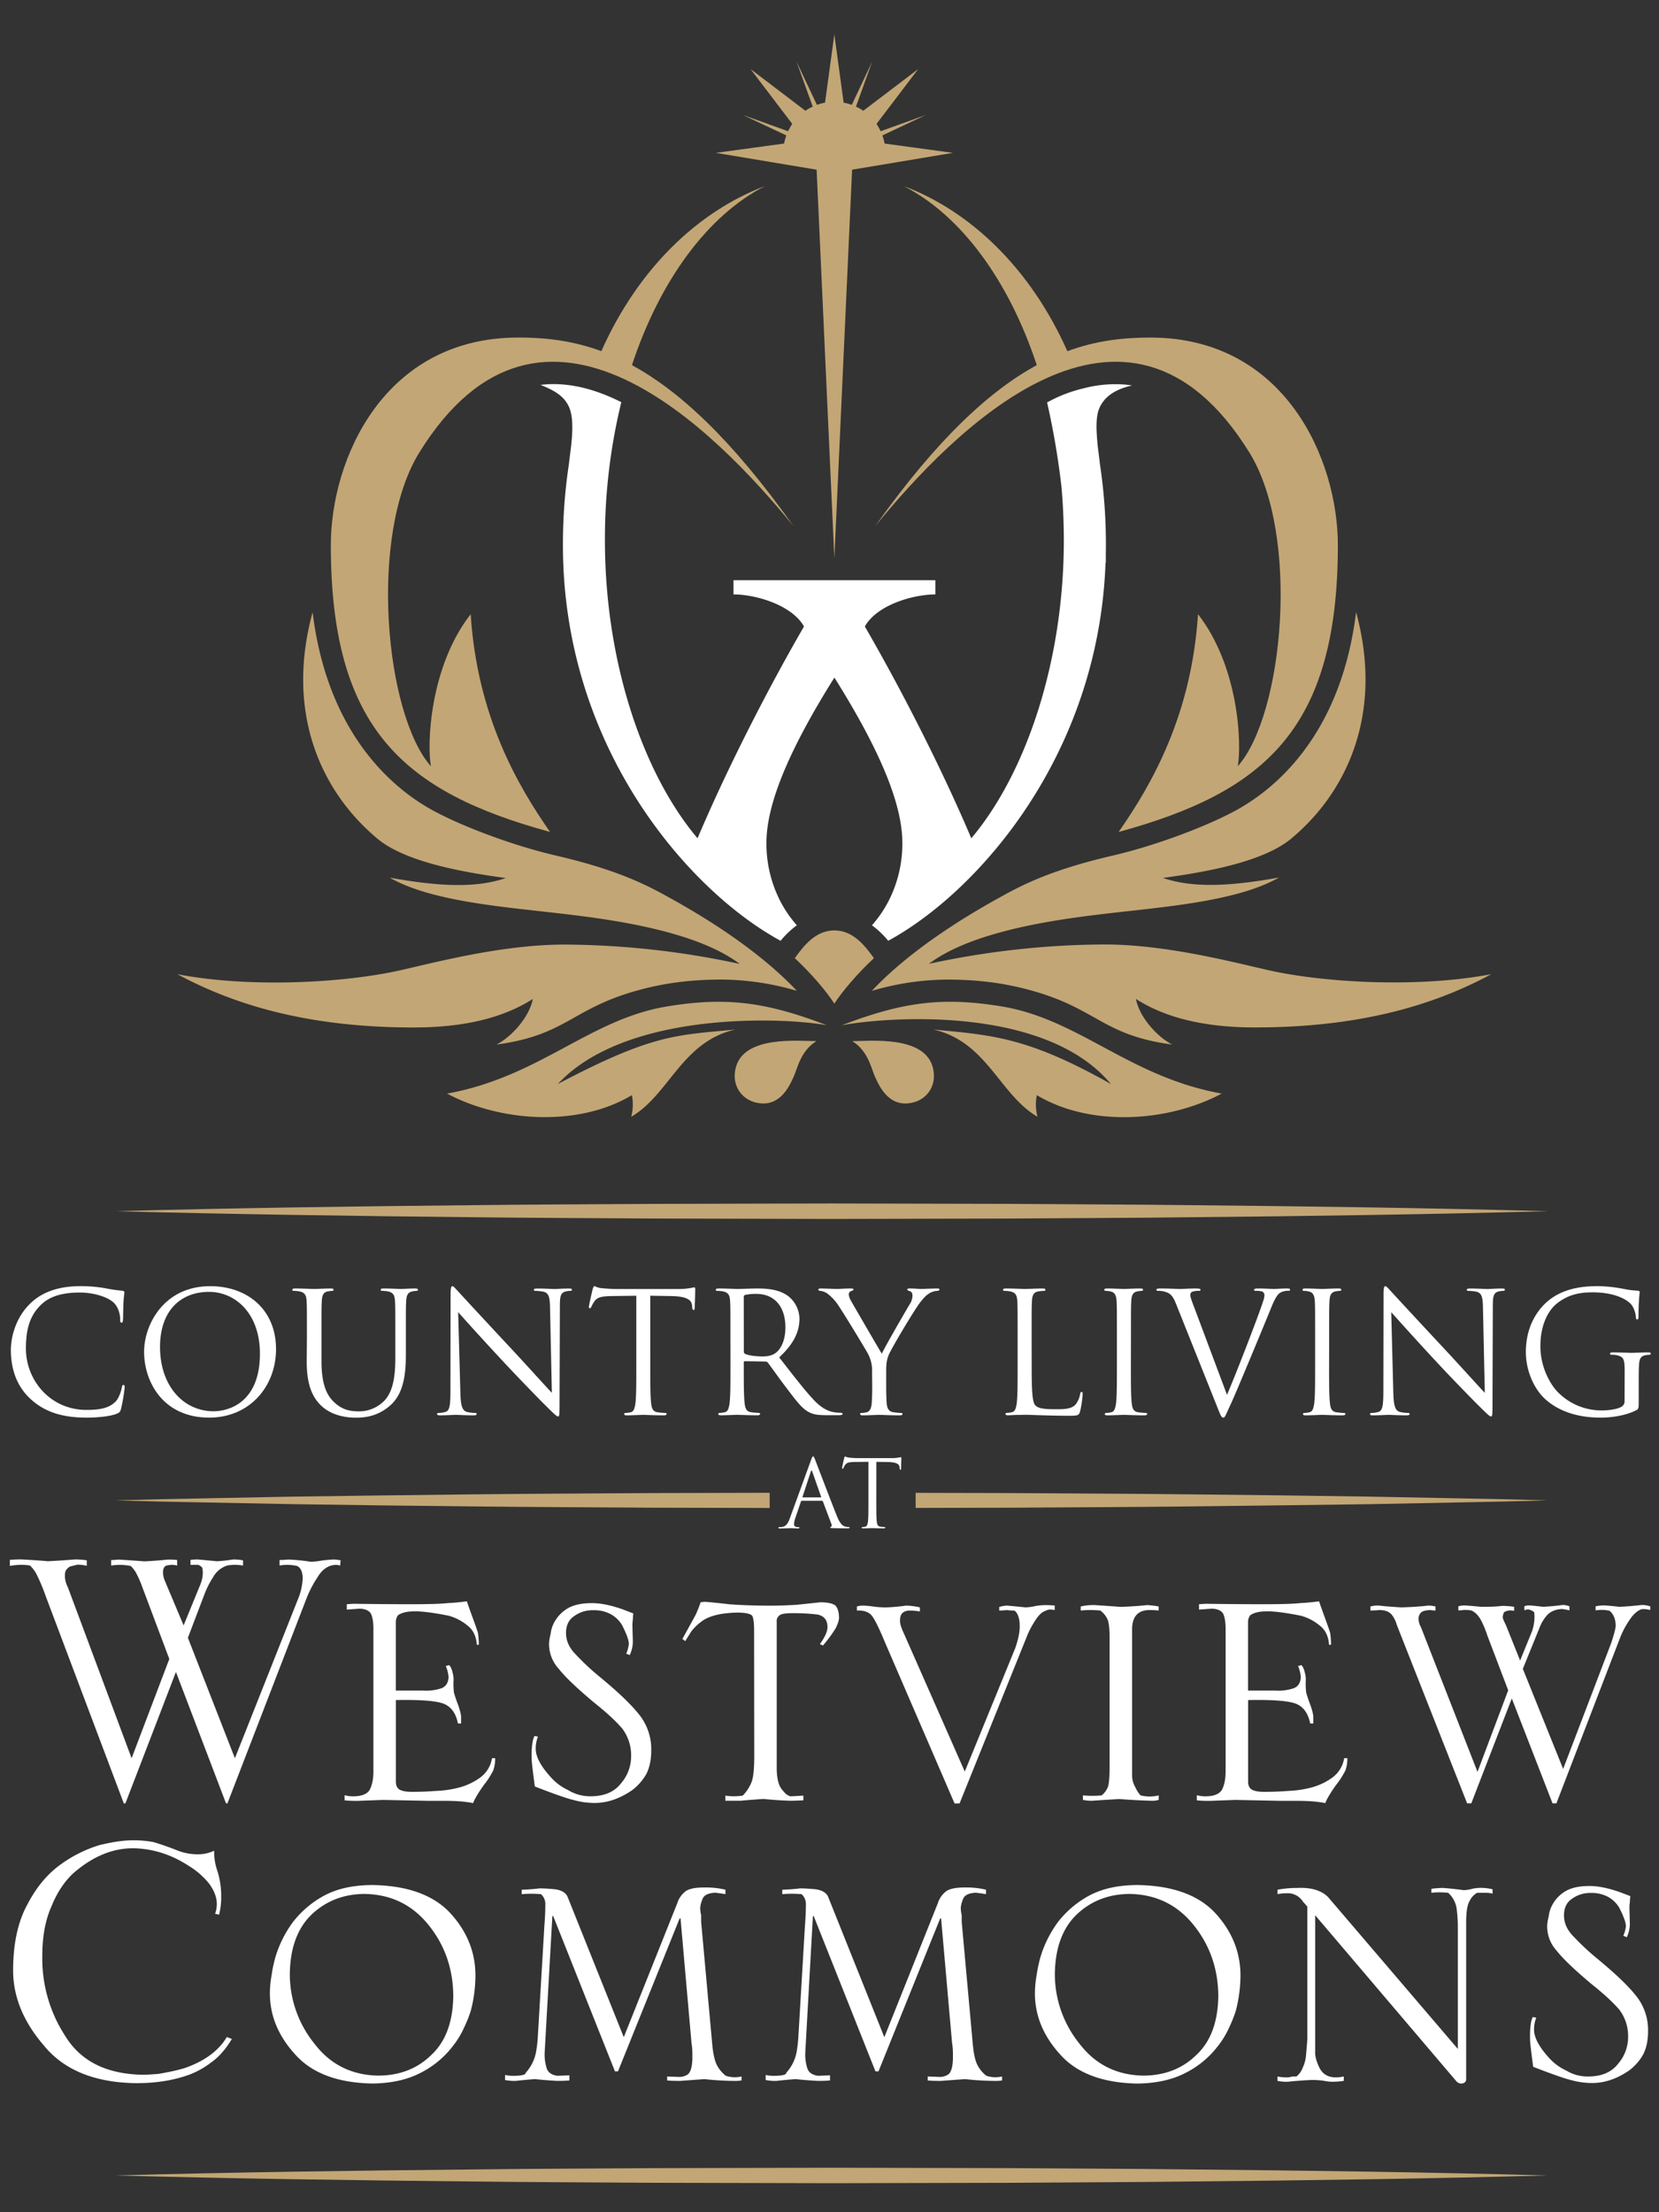
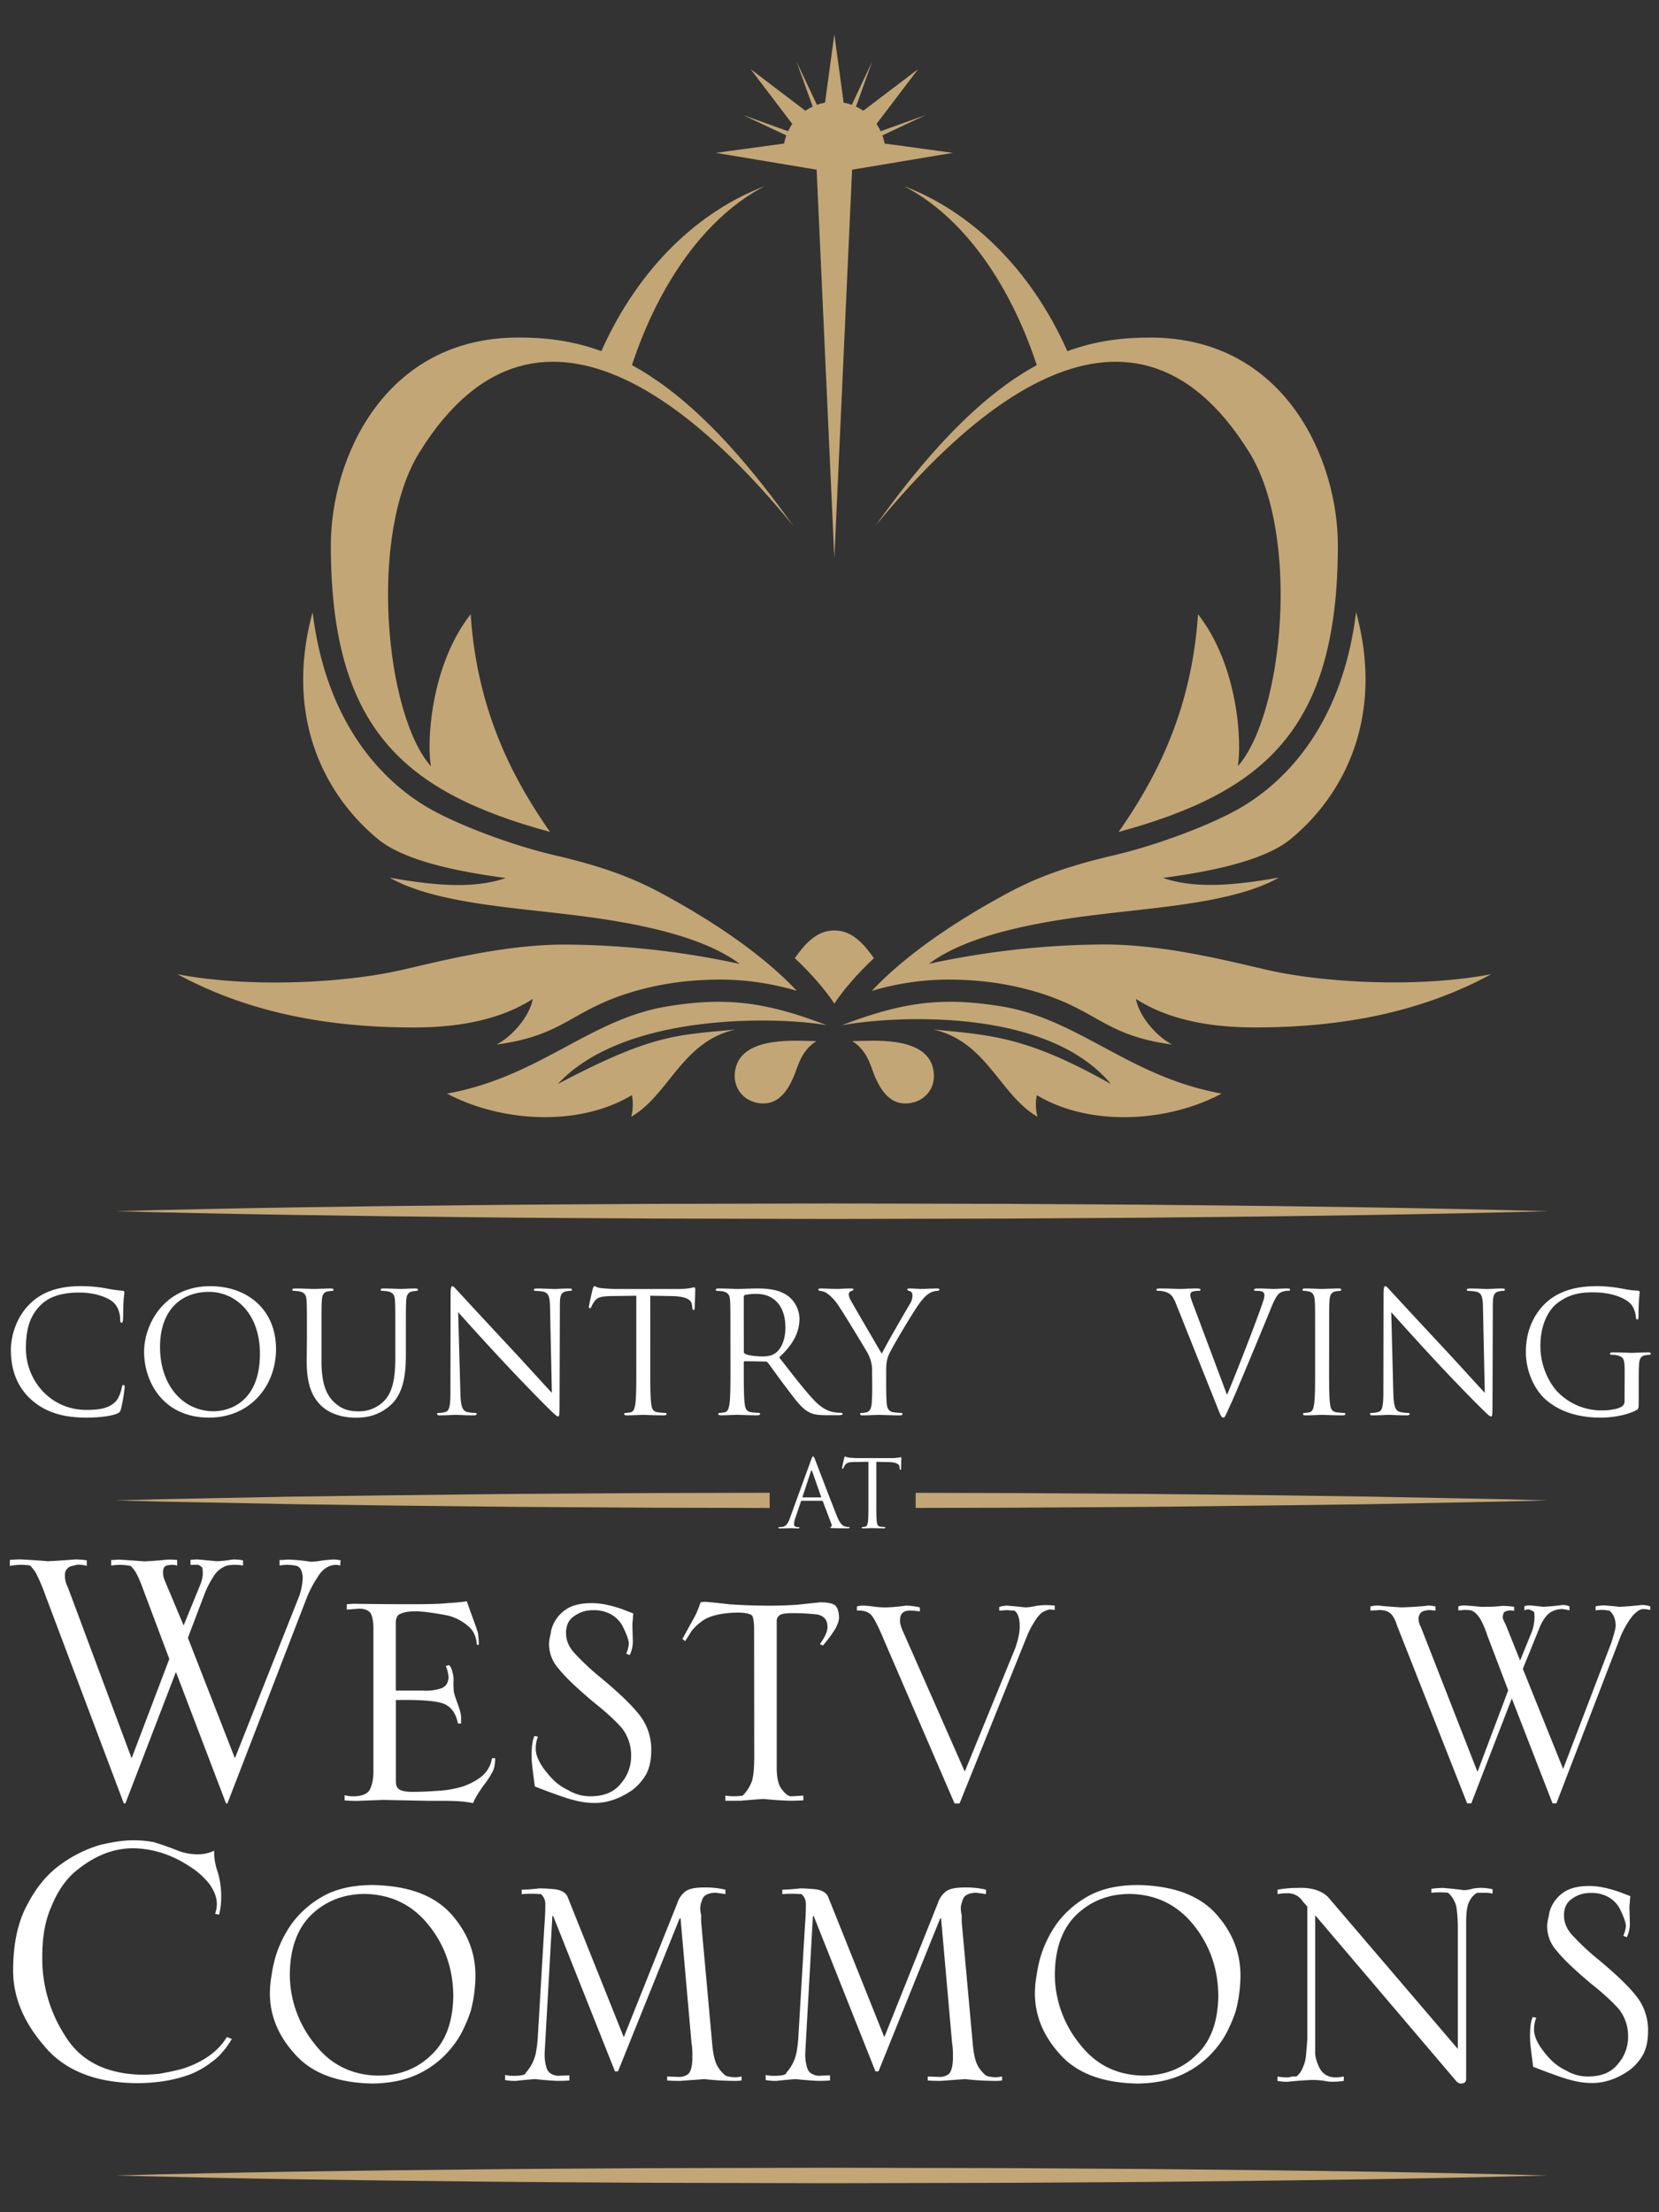
<svg xmlns="http://www.w3.org/2000/svg" id="Layer_1" data-name="Layer 1" viewBox="0 0 1200 1600">
  <rect x="0" y="0" width="1200" height="1600" fill="#333333" stroke="none" />
  <defs>
    <style>
      .cls-1 {
        fill: #fff;
      }

      .cls-2 {
        fill: #c3a675;
      }
    </style>
  </defs>
  <title>Artboard 1</title>
  <path class="cls-1" d="M33,1154.25a137.36,137.36,0,0,0-6.23-15,24,24,0,0,0-5.11-7,39.35,39.35,0,0,0-6.23-.49,44.47,44.47,0,0,0-8.3.81v-4.38q4.25-.37,8.51-.33,11.82.65,18.91,1.3,7.88-.32,19.7-1.3a60.61,60.61,0,0,1,8.51.65v4a23.3,23.3,0,0,0-7-.81L51,1132.89a5.9,5.9,0,0,0-2.6,2c-1,.87-1.45,2.44-1.46,4.72a17.79,17.79,0,0,0,2.11,8.3l46.14,123.76,27.28-71.81-19.4-51.62a80.46,80.46,0,0,0-3.94-9.28,21.43,21.43,0,0,0-4.57-6.35,38.37,38.37,0,0,0-8-.81,42.26,42.26,0,0,0-6.15.49v-4a41,41,0,0,0,5.2-.33q10.41.64,18.77,1.3,7.73-.32,17-1.3a56.89,56.89,0,0,1,6.78.32v4a14,14,0,0,0-3.47-.49,18.56,18.56,0,0,0-4.26.49c-1.68.67-2.52,2.29-2.52,4.88a16.42,16.42,0,0,0,1,5.37l13.9,33.06,11.87-29a23.59,23.59,0,0,0,2-8.47,20.66,20.66,0,0,0-.35-4.23,6.67,6.67,0,0,0-3-2.12H137.8v-3.57a43.08,43.08,0,0,1,5.2-.32l14,1.3a112.41,112.41,0,0,0,11.71-1.3,39.18,39.18,0,0,1,7.08.65v3.73a38.32,38.32,0,0,0-6.33-.49,28.91,28.91,0,0,0-5,.49,17.59,17.59,0,0,0-10.22,8.31,65.68,65.68,0,0,0-6,11.56l-12.33,32.41,34,87.12,46.43-117.08a45.4,45.4,0,0,0,2.63-13.35q-.32-7-4.11-8.63a31.48,31.48,0,0,0-12.64-.33v-4a57.64,57.64,0,0,0,6.16-.33,137.22,137.22,0,0,1,16.43,1.62,59,59,0,0,0,8.69-1q6.17-.64,8.22-.65a26.23,26.23,0,0,1,4.75.65,13.76,13.76,0,0,0-.33,3.73,12.29,12.29,0,0,0-3.56-.49q-7.94.5-13,9.11a80.93,80.93,0,0,0-7.93,15.29L164.5,1304.33h-1l-36.24-95.07L90.7,1304.33H89.56Z" />
  <path class="cls-1" d="M344.91,1189.6q-.65-9.13-6.51-13.71a36.11,36.11,0,0,0-14-7.34q-17.29-3.42-25.08-3.1-7.45,0-11.43,2.78a8.4,8.4,0,0,0-1.59,4.89v49.61H306a35.22,35.22,0,0,0,12.62-1.47q5.52-1.63,5.84-8.32a25.78,25.78,0,0,0-2-8,21.88,21.88,0,0,0,2.37-.65c1.05.87,1.89,2.65,2.52,5.36a18.2,18.2,0,0,1,.63,7q0,3.9.32,7.31a92.67,92.67,0,0,0,3,8.93q2.21,6.33,2.21,8.93v4.71h-2.25q-2.35-11.74-11.35-14.68-9-2.77-33.57-2.28v59q0,5.06,4,6.36c2.33.87,5.79,1.2,10.36,1q6.21,0,15-.65a76.3,76.3,0,0,0,17.05-2.61,46,46,0,0,0,15-7.34,21.68,21.68,0,0,0,8.13-13.7h2.28a25,25,0,0,1-1.42,8.92,63.18,63.18,0,0,1-6.8,10.54q-6,8.43-7.75,13a86.28,86.28,0,0,0-10-1.3q-5.22-.33-11.39-.33H309.38l-32.27-.65-17.56.65a88.21,88.21,0,0,1-10.28-.33v-3.73a23.9,23.9,0,0,0,5.95.81q10,0,12.53-5.37,2.36-5,2.35-13v-102.7q0-7-1.72-10.9-2.2-3.73-8.61-3.74l-8.92.65v-3.89l4.71-.33q21.68.33,41.92.33,19.63,0,26.38-.81,6.75-.32,13.82-1.3,1.24,3.75,4.4,12.38,3.29,9,3.61,10.43a54.39,54.39,0,0,1,.63,8.65Z" />
  <path class="cls-1" d="M389.11,1256a23.62,23.62,0,0,0-1.61,8.8q0,8.63,11,20.68a38.74,38.74,0,0,0,12.57,9.29,30.5,30.5,0,0,0,16.11,4.4q14.82,0,22.07-9.43a29.74,29.74,0,0,0,7.25-19.68,31.79,31.79,0,0,0-6.52-20q-6.84-8-20.52-18.87-18.61-15.62-25.45-24.4a26.31,26.31,0,0,1-6.84-18.54,31.64,31.64,0,0,1,1.1-6.34,22.73,22.73,0,0,1,3.15-9.43,25.88,25.88,0,0,1,9.29-9.27q6.46-3.74,17.48-3.74,9.29,0,21.89,4.38l8,3.08c-.22,2.16-.33,3.67-.33,4.54a26.4,26.4,0,0,0-.31,4.7l.31,10.86a23.06,23.06,0,0,1-2.25,10l-2.54-1a24.23,24.23,0,0,0,1.9-7q0-4.07-4.91-13.68a22.26,22.26,0,0,0-7.75-7.65,25.1,25.1,0,0,0-13-3.1,22.34,22.34,0,0,0-13.61,4.07q-6.16,3.91-6.17,12.38,0,8,6.21,14.66a181.26,181.26,0,0,0,18,16.94q21.18,17.43,29.63,28.66a40,40,0,0,1,7.8,24.75q0,9.93-3.52,16.94a38.41,38.41,0,0,1-10.25,11.72Q443.86,1304,430.1,1304a56,56,0,0,1-14.74-2q-7.22-1.62-28.51-9.93-2.28-17.08-2.28-19.7-.33-12,2-16.77Z" />
  <path class="cls-1" d="M545.46,1179q0-7.32-1.26-10.25-1.89-2.45-11.33-2.44-18.42.5-26.13,7A33.64,33.64,0,0,0,500,1180c-1.68,2.71-3.15,5-4.41,7a20.81,20.81,0,0,0-2-1.62l9.43-17.15a85.56,85.56,0,0,0,3.77-9.39,23,23,0,0,1,3.61-.32q7.38.64,17.28,1.79,13.83,1,30,1,8,0,18.69-.65l17-1.79q8,0,11,2.43c1.67,1.94,2.5,4.91,2.51,8.9,0,1.73-.84,4.26-2.51,7.61a99.69,99.69,0,0,1-9.12,12.31l-2.2-1q5.51-7.65,5.5-12.38,0-7.34-7.07-9a144.75,144.75,0,0,0-18.38-1q-7.7,0-9.27,1.63a4.9,4.9,0,0,0-2,4.56v105.55q0,11.89,4.23,16.29c2.4,3.15,4.64,4.61,6.73,4.4l8.3-.49v3.4q-5.8.33-9.55.32-10-.32-19.27-1.3-9.56.64-16.6,1.3h-11v-3.72a40.64,40.64,0,0,0,6.13.49,47.76,47.76,0,0,0,6.44-.49,29.32,29.32,0,0,0,6.44-9.94q1.88-5,1.89-18.41Z" />
  <path class="cls-1" d="M640.16,1187.92q-6.78-16.45-10.09-20-3.47-3.42-10.24-3.1v-2.91a14.63,14.63,0,0,1,4.1-.65,62,62,0,0,1,7.57.65,64.32,64.32,0,0,0,9.3.65,123.57,123.57,0,0,0,14.5-1.3,47.68,47.68,0,0,1,10.09,1.3v2.92a51.79,51.79,0,0,0-7.57-.65q-7.1.33-6.78,7.33-.31,2.77,3,9.77l43.81,99.36,36.57-89.42q3.47-10.26,3.14-16.29a18.54,18.54,0,0,0-1.26-7.33q-1.57-3.42-3.15-3.42t-5.19-.33a50.23,50.23,0,0,1-5.2.33v-2.59a24.46,24.46,0,0,1,5.49-1q7.07.65,13.49,1.3a36.71,36.71,0,0,0,7.37-1,47.64,47.64,0,0,1,7.06-.65c1.87,0,4.12.11,6.73.33v3.24a18.49,18.49,0,0,0-3.14-.33c-.94-.21-2.88.45-5.81,2a21.07,21.07,0,0,0-4.56,5,72.6,72.6,0,0,0-5.81,10.41l-49.5,122.81h-3.62Z" />
-   <path class="cls-1" d="M783.29,1298.52c2.42.21,4.78.32,7.09.31s4.46-.11,6.46-.31a14.36,14.36,0,0,0,4.83-7q.93-3.91.94-14.33V1184.5q0-8.62-1.26-12.7a16.37,16.37,0,0,0-5.5-7q-3.61-.32-7.38-.33-3.3,0-6.76.33v-2.92a42.49,42.49,0,0,1,10.18-1q9.71.64,18.64,1.3,10.34-.32,19.26-1.3a77.34,77.34,0,0,1,8.3,1v2.92a63,63,0,0,0-7-.33q-12.21.33-12.21,14v105.06a16.9,16.9,0,0,0,2.35,9.12,22.45,22.45,0,0,0,3.76,5.86,26.85,26.85,0,0,0,13.15,0v3.27a16.63,16.63,0,0,1-5.48.62q-11.73-.32-23-1.24-10.33.61-20.18,1.27a31.71,31.71,0,0,1-6.15-.65Z" />
-   <path class="cls-1" d="M961.34,1189.6q-.65-9.13-6.51-13.71a36.11,36.11,0,0,0-14-7.34q-17.3-3.42-25.08-3.1-7.46,0-11.43,2.78a8.4,8.4,0,0,0-1.59,4.89v49.61h19.72a35.22,35.22,0,0,0,12.62-1.47q5.52-1.63,5.84-8.32a25.7,25.7,0,0,0-2-8,21.88,21.88,0,0,0,2.37-.65c1,.87,1.89,2.65,2.52,5.36a18.2,18.2,0,0,1,.63,7q0,3.9.32,7.31a92.67,92.67,0,0,0,3,8.93c1.47,4.22,2.2,7.2,2.21,8.93v4.71h-2.25q-2.36-11.74-11.35-14.68-9-2.77-33.57-2.28v59q0,5.06,4,6.36c2.33.87,5.79,1.2,10.36,1q6.21,0,15-.65a76.35,76.35,0,0,0,17-2.61,46,46,0,0,0,15-7.34,21.68,21.68,0,0,0,8.13-13.7h2.28a25,25,0,0,1-1.42,8.92,63.18,63.18,0,0,1-6.8,10.54q-6,8.43-7.75,13a86.28,86.28,0,0,0-10-1.3q-5.22-.33-11.39-.33H925.81l-32.27-.65-17.56.65a88.21,88.21,0,0,1-10.28-.33v-3.73a23.9,23.9,0,0,0,5.95.81q10,0,12.53-5.37,2.36-5,2.35-13v-102.7q0-7-1.72-10.9-2.2-3.73-8.61-3.74l-8.92.65v-3.89l4.71-.33q21.68.33,41.92.33,19.64,0,26.38-.81,6.75-.32,13.82-1.3,1.25,3.75,4.4,12.38,3.29,9,3.61,10.43a54.39,54.39,0,0,1,.63,8.65Z" />
  <path class="cls-1" d="M1010.34,1175.22a20.37,20.37,0,0,0-3.62-7.33q-2.84-3.42-9-3.42a63.37,63.37,0,0,1-6.46.33v-2.91a20.81,20.81,0,0,1,6.14-.65q5.19.65,16.06,1.3,11.65-.32,19.68-1.3a23.36,23.36,0,0,1,5.2.65v2.91a21.77,21.77,0,0,1-3.78-.33,21.43,21.43,0,0,0-4.57.65c-2.21.67-3.52,2.33-3.94,5a12.94,12.94,0,0,0,1.73,6.68l40.94,104.73,22.2-59-15.12-39.74a73.06,73.06,0,0,0-3.94-9.77q-2.83-5.87-7.08-8c-.84-.43-2.78-.64-5.83-.65a23.35,23.35,0,0,1-4.09.33v-2.91a15.34,15.34,0,0,1,4.41-.65q5.2.31,12,1,11,0,14.8-.65a56.9,56.9,0,0,1,9.13.65v2.92a13.72,13.72,0,0,0-3-.33,9,9,0,0,0-4.25,1.3,9.38,9.38,0,0,0-1,3.74c0,.67.79,2.56,2.36,5.69l10.23,25.54,8.66-21.31a32.2,32.2,0,0,0,1.73-10.25,26.08,26.08,0,0,0-.23-3.42,9.08,9.08,0,0,0-4.26-2,7.55,7.55,0,0,0-2.84.65v-2.91a9.89,9.89,0,0,1,3.77-.65c2.61.21,5.86.55,9.73,1q7.07-.31,14.13-1.3a12.27,12.27,0,0,1,5,1v2.91a40.49,40.49,0,0,0-5.34-1q-7.38.33-11.31,5a30.5,30.5,0,0,0-5.18,9L1101.51,1207l29.16,72.38,34.84-91.27q3.48-10.75,3.15-13-.32-6.67-4.42-10.1a26.26,26.26,0,0,0-5.52-.65,34.87,34.87,0,0,0-4.57.33v-2.91a30.33,30.33,0,0,1,6.44-.65c3.24.21,6.8.55,10.67,1q7.7-.32,16-1.3a17.93,17.93,0,0,1,6.41,1v2.59a23.27,23.27,0,0,0-5.19-.65q-3.13,0-7.7,5a65.86,65.86,0,0,0-8.64,15l-46.36,120.53H1123l-29.47-75.88-29.31,75.88h-3Z" />
  <path class="cls-1" d="M167.71,1474.7q-6.68,11.08-14.61,16.7a62.8,62.8,0,0,1-15.39,8.83q-18,6.72-40.72,6.4-44.14-1-65.59-27.59-21.91-25.66-21.91-53.89,0-28.87,10.26-47.64,9.48-18.29,23.47-28.55a94.85,94.85,0,0,1,28.59-14.44Q86.24,1331,96,1331a79.41,79.41,0,0,1,14.92,1.28q6.67,1.93,16.32,5.62a39.21,39.21,0,0,0,16.16,3.21,26.57,26.57,0,0,0,11.5-2.57,42.39,42.39,0,0,0,2.49,15.09A60.47,60.47,0,0,1,160,1371a52.14,52.14,0,0,1-1.53,13.8c-.91-.21-1.88-.43-2.9-.64a19.8,19.8,0,0,0,1.25-7.23q0-6.9-5.45-14.45a56.21,56.21,0,0,0-14.64-12.85q-18.84-12.37-39.86-12.85-22.58-.32-43.59,17.82-10,9.17-16,24.09-6.7,14.77-6.69,36.13a102.62,102.62,0,0,0,16.65,57.81q16.8,27.3,56,27.94,3.89,0,11.51-.64c2.59-.43,5.45-1,8.56-1.61s6.64-1.52,10.27-2.57q21.63-7.55,30.5-22.48Z" />
  <path class="cls-1" d="M195.22,1441.69a74.52,74.52,0,0,1,1.24-13.16,98.37,98.37,0,0,1,2.79-13.16A82.82,82.82,0,0,1,212,1390a71.86,71.86,0,0,1,23.28-19.41q14-7.21,34.3-7.22,38.18.64,56.48,20.69,17.83,19.73,17.84,44.75a102,102,0,0,1-3.41,25.66,97.85,97.85,0,0,1-5.12,12.67,61.81,61.81,0,0,1-7.91,12.83,67.71,67.71,0,0,1-23,19.09q-14.28,7.55-34.91,7.86-37.86-.64-56-21Q195.22,1465.9,195.22,1441.69Zm14.41-13.83a80,80,0,0,0,17.89,50.34q17.11,22.35,45.74,23,23.65,0,38.9-15.12,15.4-14.47,15.71-42.78-.31-29-17.58-50.66-17.58-22.19-46.21-22.84-22.87,0-38.59,14.8Q209.94,1399.55,209.63,1427.86Z" />
  <path class="cls-1" d="M365.37,1500.72a25.34,25.34,0,0,0,5.75.64q9.17,0,9.17-2.24a30.67,30.67,0,0,0,7.4-14.76,100.57,100.57,0,0,0,1.26-10.1l4.86-82.14q.62-7.38.63-14.6a9.52,9.52,0,0,0-3.1-7.54q-3.57-.32-7.29-.32c-2.17,0-4.4.11-6.67.32v-3.2q7.62-.32,12.9-1,4.5,0,11.19.64,7,1,9,5.29l40.72,101.7,38.7-96.89a17.43,17.43,0,0,1,5.44-8.18q3.57-3.21,14-3.21a61.75,61.75,0,0,1,15.39,1.6v3.2c-2.8-.43-5.24-.77-7.31-1q-7.77.33-9.32,4.65-1.86,4.65-1.55,7.54a20.06,20.06,0,0,0,.62,4V1390l7.92,87.44q.93,10.9,3.27,15.72a23.24,23.24,0,0,0,6.68,8.18,21.32,21.32,0,0,0,11.34.48v2.88a30.2,30.2,0,0,1-5.29.32,204.91,204.91,0,0,1-21.45-1.28q-9.17.65-17.72,1.28-6.06,0-9.33-.32v-2.88l8.1.32a11,11,0,0,0,6.69-1.76q3.12-2.24,3.44-11.07v-4.65a51.37,51.37,0,0,0-.64-7.22l-7.93-90h-.62L447,1498.14h-2.18l-44.66-112.31h-.62L394,1484a32.76,32.76,0,0,0,1.24,11.23q1.25,5.13,7.92,6.1l8.7-.32v3.68q-3.27.32-8.73.32-7-.32-16.21-1.28-8.24.64-13.68,1.28a34.59,34.59,0,0,1-7.93-.64Z" />
  <path class="cls-1" d="M553.84,1500.72a25.34,25.34,0,0,0,5.75.64q9.17,0,9.17-2.24a30.67,30.67,0,0,0,7.4-14.76,100.57,100.57,0,0,0,1.26-10.1l4.86-82.14q.62-7.38.63-14.6a9.52,9.52,0,0,0-3.1-7.54q-3.57-.32-7.29-.32c-2.17,0-4.4.11-6.67.32v-3.2q7.62-.32,12.9-1,4.5,0,11.19.64,7,1,9,5.29l40.72,101.7,38.7-96.89a17.43,17.43,0,0,1,5.44-8.18q3.57-3.21,14-3.21a61.75,61.75,0,0,1,15.39,1.6v3.2c-2.8-.43-5.24-.77-7.31-1q-7.77.33-9.32,4.65-1.86,4.65-1.55,7.54a20.06,20.06,0,0,0,.62,4V1390l7.92,87.44q.93,10.9,3.27,15.72a23,23,0,0,0,6.68,8.18,21.32,21.32,0,0,0,11.34.48v2.88a30.2,30.2,0,0,1-5.29.32,204.91,204.91,0,0,1-21.45-1.28q-9.17.65-17.72,1.28-6.06,0-9.33-.32v-2.88l8.1.32a11,11,0,0,0,6.69-1.76q3.12-2.24,3.44-11.07v-4.65a51.37,51.37,0,0,0-.64-7.22l-7.93-90h-.62l-44.66,110.7h-2.18l-44.66-112.31H588L582.51,1484a32.76,32.76,0,0,0,1.24,11.23q1.25,5.13,7.92,6.1l8.7-.32v3.68q-3.27.32-8.73.32-7-.32-16.21-1.28-8.23.64-13.68,1.28a34.59,34.59,0,0,1-7.93-.64Z" />
  <path class="cls-1" d="M748.59,1441.69a74.52,74.52,0,0,1,1.24-13.16,98.37,98.37,0,0,1,2.79-13.16A82.76,82.76,0,0,1,765.35,1390a71.86,71.86,0,0,1,23.28-19.41q14-7.21,34.3-7.22,38.18.64,56.49,20.69,17.83,19.73,17.84,44.75a102,102,0,0,1-3.41,25.66,97.85,97.85,0,0,1-5.12,12.67A61.17,61.17,0,0,1,880.8,1480a67.71,67.71,0,0,1-23,19.09q-14.28,7.54-34.91,7.86-37.86-.65-56-21Q748.59,1465.9,748.59,1441.69ZM763,1427.86a80,80,0,0,0,17.89,50.34q17.11,22.35,45.74,23,23.65,0,38.9-15.12,15.4-14.47,15.71-42.78-.32-29-17.58-50.66-17.58-22.19-46.21-22.84-22.87,0-38.59,14.8Q763.31,1399.55,763,1427.86Z" />
  <path class="cls-1" d="M924.06,1501.84a35,35,0,0,0,7,.64,16.28,16.28,0,0,0,3.73-.64h3a15.37,15.37,0,0,0,4.6-6.58,25.5,25.5,0,0,0,2.3-9q.91-10.11.92-11.71v-95.62l-3.25-3.69a12.88,12.88,0,0,0-11.29-5.94,37.36,37.36,0,0,0-7,.64v-3.2a80.4,80.4,0,0,1,14.61-1.28q14.61-.64,21.92,6.58l93.88,109.85v-88.51a96.68,96.68,0,0,0-.94-13.49,19,19,0,0,0-6.07-10.92,61.81,61.81,0,0,0-6.38-.32,52.81,52.81,0,0,0-5.76.32v-2.87a65.4,65.4,0,0,1,8.39-.64q8.23.64,14.91,1.6a24.54,24.54,0,0,0,6.37-1,28.53,28.53,0,0,1,5.75-.64,37.22,37.22,0,0,1,8.86,1v3.2a17.49,17.49,0,0,0-4.19-.64h-7a13.62,13.62,0,0,0-5.43,5.94q-2.48,4-2.48,15.72v113.41c-.21,1.93-1.5,2.89-3.89,2.89a5.12,5.12,0,0,1-3.42-1.93L951.31,1385.22v98.17q-.31,5,2.8,11.55,3.27,7.21,11.51,7.54a29.77,29.77,0,0,0,6.38-.64V1505a53.75,53.75,0,0,1-8.69.64A27,27,0,0,1,958,1505a60,60,0,0,0-9.93-.64q-11.48.65-16.44,1.28A33.12,33.12,0,0,1,924,1505Z" />
  <path class="cls-1" d="M1111.21,1459.27a23.14,23.14,0,0,0-1.59,8.67q0,8.5,10.81,20.4a38.33,38.33,0,0,0,12.4,9.16,30,30,0,0,0,15.89,4.34q14.63,0,21.77-9.3a29.37,29.37,0,0,0,7.15-19.41,31.35,31.35,0,0,0-6.43-19.73q-6.75-7.86-20.24-18.61-18.36-15.4-25.1-24.06a26,26,0,0,1-6.75-18.29,31.56,31.56,0,0,1,1.09-6.26,22.45,22.45,0,0,1,3.11-9.3,25.55,25.55,0,0,1,9.16-9.14q6.38-3.69,17.24-3.69,9.16,0,21.59,4.31l7.93,3c-.21,2.13-.32,3.62-.32,4.47a25.73,25.73,0,0,0-.31,4.64l.31,10.71a22.64,22.64,0,0,1-2.22,9.91l-2.51-1a23.62,23.62,0,0,0,1.87-6.9q0-4-4.84-13.49a21.86,21.86,0,0,0-7.65-7.55,24.71,24.71,0,0,0-12.79-3.05,22,22,0,0,0-13.42,4q-6.09,3.86-6.08,12.21,0,7.88,6.13,14.45a179.63,179.63,0,0,0,17.75,16.7q20.89,17.19,29.22,28.27a39.41,39.41,0,0,1,7.7,24.41q0,9.79-3.48,16.7a38,38,0,0,1-10.11,11.56q-13.27,9.16-26.85,9.15a55.7,55.7,0,0,1-14.53-1.93q-7.11-1.61-28.12-9.79-2.25-16.86-2.25-19.43-.32-11.88,1.92-16.54Z" />
  <path class="cls-1" d="M22.53,1012.22c-11.76-10.55-14.67-24.38-14.67-35.9,0-8.13,2.79-22.31,13.58-33.11,7.28-7.28,18.31-13,37-13A104.41,104.41,0,0,1,76,931.69a105.06,105.06,0,0,0,12.37,1.82c1.33.12,1.58.61,1.58,1.33,0,1-.36,2.43-.61,6.79-.24,4-.24,10.67-.36,12.49s-.36,2.55-1.09,2.55-1-.85-1-2.55c0-4.73-1.94-9.7-5.09-12.37-4.24-3.64-13.58-6.91-24.25-6.91-16.13,0-23.65,4.73-27.89,8.85-8.85,8.49-10.91,19.28-10.91,31.65,0,23.16,17.83,44.39,43.78,44.39,9.1,0,16.25-1.09,21.1-6.06,2.55-2.67,4.12-8,4.49-10.19.24-1.33.49-1.82,1.21-1.82s.85.85.85,1.82A127.34,127.34,0,0,1,87.54,1019c-.73,2.3-1,2.55-3.15,3.52-4.85,1.94-14.07,2.79-21.83,2.79C44.36,1025.31,32.11,1020.83,22.53,1012.22Z" />
  <path class="cls-1" d="M152,930.23c27.29,0,47.66,17.22,47.66,45.48,0,27.17-19.16,49.6-48.39,49.6-33.23,0-47.05-25.83-47.05-47.66C104.26,958,118.58,930.23,152,930.23Zm2.55,90.47c10.91,0,33.47-6.31,33.47-41.6,0-29.11-17.71-44.75-36.87-44.75-20.25,0-35.41,13.34-35.41,39.9.05,28.26,17,46.46,38.85,46.46Z" />
  <path class="cls-1" d="M222,967.1c0-18.92,0-22.31-.24-26.2-.24-4.12-1.21-6.06-5.21-6.91a21.91,21.91,0,0,0-4.12-.36c-.49,0-1-.24-1-.73,0-.73.61-1,1.94-1,5.46,0,12.86.36,13.95.36s8.37-.36,12-.36c1.33,0,1.94.24,1.94,1,0,.49-.49.73-1,.73a18.9,18.9,0,0,0-3,.36c-3.27.49-4.24,2.67-4.49,6.91-.24,3.88-.24,7.28-.24,26.2v17c0,17.46,3.88,25,9.1,30,5.94,5.58,11.4,6.67,18.31,6.67a25.5,25.5,0,0,0,19-8.73c5.58-6.91,7-17.22,7-29.71V967.1c0-18.92,0-22.31-.24-26.2-.24-4.12-1.21-6.06-5.21-6.91a21.91,21.91,0,0,0-4.12-.36c-.49,0-1-.24-1-.73,0-.73.61-1,1.94-1,5.46,0,12.13.36,12.86.36s6.55-.36,10.19-.36c1.33,0,1.94.24,1.94,1,0,.49-.49.73-1,.73a18.9,18.9,0,0,0-3,.36c-3.27.73-4.24,2.67-4.49,6.91-.24,3.88-.24,7.28-.24,26.2v13c0,13.1-1.46,27.65-11.16,36.26-8.73,7.76-17.83,9-25,9-4.12,0-16.37-.49-25-8.61-5.94-5.7-10.55-14.19-10.55-31.9Z" />
  <path class="cls-1" d="M333,1007.12c.24,9.94,1.46,13.1,4.73,14.07a26.3,26.3,0,0,0,6.06.73c.61,0,1,.24,1,.73,0,.73-.73,1-2.18,1-6.91,0-11.76-.36-12.86-.36s-6.18.36-11.64.36c-1.21,0-1.94-.12-1.94-1,0-.49.36-.73,1-.73a17.29,17.29,0,0,0,5-.73c3-.85,3.64-4.37,3.64-15.4l.12-69.49c0-4.73.36-6.06,1.33-6.06s3,2.67,4.24,3.88c1.82,2.06,19.89,21.59,38.57,41.6,12,12.86,25.23,27.65,29.11,31.65l-1.33-61.61c-.12-7.88-1-10.55-4.73-11.52a32.09,32.09,0,0,0-5.94-.61c-.85,0-1-.36-1-.85,0-.73,1-.85,2.43-.85,5.46,0,11.28.36,12.61.36s5.34-.36,10.31-.36c1.33,0,2.18.12,2.18.85,0,.49-.49.85-1.33.85a11,11,0,0,0-2.91.36c-4,.85-4.49,3.52-4.49,10.79l-.24,71.07c0,8-.24,8.61-1.09,8.61s-2.43-1.33-8.85-7.76c-1.33-1.21-18.8-19-31.65-32.87C349,968.68,335.28,953.4,331.4,949Z" />
  <path class="cls-1" d="M470.37,988.45c0,11.64,0,21.22.61,26.32.36,3.52,1.09,6.18,4.73,6.67a52.47,52.47,0,0,0,5.46.49c.73,0,1,.36,1,.73,0,.61-.61,1-1.94,1-6.67,0-14.31-.36-14.92-.36s-8.25.36-11.88.36c-1.33,0-1.94-.24-1.94-1,0-.36.24-.73,1-.73a18.54,18.54,0,0,0,3.64-.49c2.43-.49,3-3.15,3.52-6.67.61-5.09.61-14.67.61-26.32v-51.3l-17.95.24c-7.52.12-10.43,1-12.37,3.88A21.57,21.57,0,0,0,427.8,945c-.36,1-.73,1.21-1.21,1.21s-.61-.36-.61-1.09c0-1.21,2.43-11.64,2.67-12.61.24-.73.73-2.3,1.21-2.3.85,0,2.06,1.21,5.34,1.46,3.52.36,8.13.61,9.58.61h45.48a48.71,48.71,0,0,0,8.61-.61c1.82-.24,2.91-.61,3.4-.61s.61.73.61,1.46c0,3.64-.36,12-.36,13.34,0,1.09-.36,1.58-.85,1.58s-.85-.36-1-2.06l-.12-1.33c-.36-3.64-3.27-6.43-14.92-6.67l-15.28-.24Z" />
  <path class="cls-1" d="M528.33,967.1c0-18.92,0-22.31-.24-26.2-.24-4.12-1.21-6.06-5.21-6.91a21.91,21.91,0,0,0-4.12-.36c-.49,0-1-.24-1-.73,0-.73.61-1,1.94-1,5.46,0,13.1.36,13.7.36,1.33,0,10.55-.36,14.31-.36,7.64,0,15.77.73,22.19,5.34a21.23,21.23,0,0,1,8.37,16.49c0,9-3.76,17.95-14.67,28,9.94,12.73,18.19,23.53,25.23,31,6.55,6.91,11.76,8.25,14.8,8.73a28.81,28.81,0,0,0,4.73.36c.61,0,1.09.36,1.09.73,0,.73-.73,1-2.91,1h-8.61c-6.79,0-9.82-.61-13-2.3-5.21-2.79-9.46-8.73-16.37-17.83-5.09-6.67-10.79-14.8-13.22-17.95a2,2,0,0,0-1.58-.73l-14.92-.24c-.61,0-.85.36-.85,1v2.91c0,11.64,0,21.22.61,26.32.36,3.52,1.09,6.18,4.73,6.67a52.47,52.47,0,0,0,5.46.49c.73,0,1,.36,1,.73,0,.61-.61,1-1.94,1-6.67,0-14.31-.36-14.92-.36-.12,0-7.76.36-11.4.36-1.33,0-1.94-.24-1.94-1,0-.36.24-.73,1-.73a18.54,18.54,0,0,0,3.64-.49c2.43-.49,3-3.15,3.52-6.67.61-5.09.61-14.67.61-26.32Zm9.7,10.55a1.59,1.59,0,0,0,.85,1.46c1.82,1.09,7.4,1.94,12.73,1.94,2.91,0,6.31-.36,9.1-2.3,4.24-2.91,7.4-9.46,7.4-18.68,0-15.16-8-24.25-21-24.25a36.35,36.35,0,0,0-8.13.73,1.47,1.47,0,0,0-1,1.46Z" />
  <path class="cls-1" d="M630.8,992.21a25.72,25.72,0,0,0-2.8-12.74c-.85-1.94-17.1-28.62-21.34-34.93a34,34,0,0,0-8.25-9,11.63,11.63,0,0,0-5.21-1.94c-.61,0-1.21-.24-1.21-.85s.49-.85,1.58-.85c2.3,0,11.4.36,12,.36.85,0,5.46-.36,10.19-.36,1.33,0,1.58.36,1.58.85s-.73.61-1.82,1.09a2.45,2.45,0,0,0-1.58,2.18,10.35,10.35,0,0,0,1.58,4.73c1.94,3.52,20.13,34.81,22.31,38.32,2.3-5.09,17.71-31.65,20.13-35.66a11.91,11.91,0,0,0,2.06-6.18c0-1.7-.49-3-1.94-3.4-1.09-.36-1.82-.61-1.82-1.21s.73-.73,1.94-.73c3.15,0,7,.36,8,.36.73,0,9.46-.36,11.76-.36.85,0,1.58.24,1.58.73s-.61,1-1.58,1a11.61,11.61,0,0,0-5.58,1.7c-2.43,1.46-3.76,2.91-6.43,6.18-4,4.85-21,33.35-23.16,38.57C641,984.44,641,988.2,641,992.21v10.43c0,1.94,0,7,.36,12.13.24,3.52,1.33,6.18,5,6.67a52.47,52.47,0,0,0,5.46.49c.73,0,1,.36,1,.73,0,.61-.61,1-1.94,1-6.67,0-14.31-.36-14.92-.36s-8.25.36-11.88.36c-1.33,0-1.94-.24-1.94-1,0-.36.24-.73,1-.73a18.54,18.54,0,0,0,3.64-.49c2.43-.49,3.52-3.15,3.76-6.67.36-5.09.36-10.19.36-12.13Z" />
-   <path class="cls-1" d="M746.25,988.69c0,17.83.49,25.59,2.67,27.77,1.94,1.94,5.09,2.79,14.55,2.79,6.43,0,11.76-.12,14.67-3.64a17,17,0,0,0,3.15-7.28c.12-1,.36-1.58,1.09-1.58s.73.49.73,1.82a76.38,76.38,0,0,1-1.82,12.13c-.85,2.79-1.21,3.27-7.64,3.27-8.73,0-15-.24-20.13-.36s-8.85-.36-12.37-.36c-.49,0-2.55.12-5,.12s-5.09.24-6.91.24c-1.33,0-1.94-.24-1.94-1,0-.36.24-.73,1-.73a18.54,18.54,0,0,0,3.64-.49c2.43-.49,3-3.15,3.52-6.67.61-5.09.61-14.67.61-26.32V967.1c0-18.92,0-22.31-.24-26.2-.24-4.12-1.21-6.06-5.21-6.91a21.91,21.91,0,0,0-4.12-.36c-.49,0-1-.24-1-.73,0-.73.61-1,1.94-1,5.46,0,13.1.36,13.7.36s9.46-.36,13.1-.36c1.33,0,1.94.24,1.94,1,0,.49-.49.73-1,.73a29.73,29.73,0,0,0-4,.36c-3.52.61-4.49,2.67-4.73,6.91-.24,3.88-.24,7.28-.24,26.2Z" />
-   <path class="cls-1" d="M818,988.45c0,11.64,0,21.22.61,26.32.36,3.52,1.09,6.18,4.73,6.67a52.47,52.47,0,0,0,5.46.49c.73,0,1,.36,1,.73,0,.61-.61,1-1.94,1-6.67,0-14.31-.36-14.92-.36s-8.25.36-11.88.36c-1.33,0-1.94-.24-1.94-1,0-.36.24-.73,1-.73a18.54,18.54,0,0,0,3.64-.49c2.43-.49,3-3.15,3.52-6.67.61-5.09.61-14.67.61-26.32V967.1c0-18.92,0-22.31-.24-26.2-.24-4.12-1.46-6.18-4.12-6.79a15.89,15.89,0,0,0-3.76-.49c-.49,0-1-.24-1-.73,0-.73.61-1,1.94-1,4,0,11.64.36,12.25.36s8.25-.36,11.88-.36c1.33,0,1.94.24,1.94,1,0,.49-.49.73-1,.73a18.9,18.9,0,0,0-3,.36c-3.27.61-4.24,2.67-4.49,6.91-.24,3.88-.24,7.28-.24,26.2Z" />
  <path class="cls-1" d="M887.52,1008.82c7-16.25,23.28-58.58,26-67.31a17.41,17.41,0,0,0,1.09-4.61,3,3,0,0,0-1.58-2.79,15.25,15.25,0,0,0-4.61-.49c-.73,0-1.33-.12-1.33-.73s.73-1,2.67-1c4.85,0,10.43.36,11.88.36.73,0,5.94-.36,9.46-.36,1.33,0,2.06.24,2.06.85s-.49.85-1.46.85a11,11,0,0,0-5.82,1.46c-1.58,1.09-3.4,3.15-6.67,11.4-1.33,3.4-7.4,17.95-13.58,32.87-7.4,17.71-12.86,30.8-15.64,36.75-3.4,7.28-3.88,9.22-5.09,9.22-1.46,0-2.06-1.7-4.37-7.52l-29.71-74.34c-2.67-6.79-4.49-8.13-8.73-9.34a18.82,18.82,0,0,0-4.61-.49c-.73,0-1-.36-1-.85,0-.73,1.21-.85,3.15-.85,5.82,0,12.73.36,14.19.36,1.21,0,6.67-.36,11.28-.36,2.18,0,3.27.24,3.27.85s-.36.85-1.21.85a14.1,14.1,0,0,0-4.61.61,2.43,2.43,0,0,0-1.58,2.43c0,1.58,1.46,5.34,3.27,10.07Z" />
  <path class="cls-1" d="M961.37,988.45c0,11.64,0,21.22.61,26.32.36,3.52,1.09,6.18,4.73,6.67a52.47,52.47,0,0,0,5.46.49c.73,0,1,.36,1,.73,0,.61-.61,1-1.94,1-6.67,0-14.31-.36-14.92-.36s-8.25.36-11.88.36c-1.33,0-1.94-.24-1.94-1,0-.36.24-.73,1-.73a18.54,18.54,0,0,0,3.64-.49c2.43-.49,3-3.15,3.52-6.67.61-5.09.61-14.67.61-26.32V967.1c0-18.92,0-22.31-.24-26.2-.24-4.12-1.46-6.18-4.12-6.79a15.89,15.89,0,0,0-3.76-.49c-.49,0-1-.24-1-.73,0-.73.61-1,1.94-1,4,0,11.64.36,12.25.36s8.25-.36,11.88-.36c1.33,0,1.94.24,1.94,1,0,.49-.49.73-1,.73a18.9,18.9,0,0,0-3,.36c-3.27.61-4.24,2.67-4.49,6.91-.24,3.88-.24,7.28-.24,26.2Z" />
  <path class="cls-1" d="M1007.82,1007.12c.24,9.94,1.46,13.1,4.73,14.07a26.3,26.3,0,0,0,6.06.73c.61,0,1,.24,1,.73,0,.73-.73,1-2.18,1-6.91,0-11.76-.36-12.86-.36s-6.18.36-11.64.36c-1.21,0-1.94-.12-1.94-1,0-.49.36-.73,1-.73a17.29,17.29,0,0,0,5-.73c3-.85,3.64-4.37,3.64-15.4l.12-69.49c0-4.73.36-6.06,1.33-6.06s3,2.67,4.24,3.88c1.82,2.06,19.89,21.59,38.57,41.6,12,12.86,25.23,27.65,29.11,31.65l-1.33-61.61c-.12-7.88-1-10.55-4.73-11.52a32.09,32.09,0,0,0-5.94-.61c-.85,0-1-.36-1-.85,0-.73,1-.85,2.43-.85,5.46,0,11.28.36,12.61.36s5.34-.36,10.31-.36c1.33,0,2.18.12,2.18.85,0,.49-.49.85-1.33.85a11,11,0,0,0-2.91.36c-4,.85-4.49,3.52-4.49,10.79l-.24,71.07c0,8-.24,8.61-1.09,8.61s-2.43-1.33-8.85-7.76c-1.33-1.21-18.8-19-31.65-32.87-14.07-15.16-27.77-30.44-31.65-34.81Z" />
  <path class="cls-1" d="M1175.17,992.69c0-9.82-.61-11.16-5.46-12.49a21.91,21.91,0,0,0-4.12-.36c-.49,0-1-.24-1-.73,0-.73.61-1,1.94-1,5.46,0,13.1.36,13.7.36s8.25-.36,11.88-.36c1.33,0,1.94.24,1.94,1,0,.49-.49.73-1,.73a18.9,18.9,0,0,0-3,.36c-3.27.61-4.24,2.67-4.49,6.91-.24,3.88-.24,7.52-.24,12.61v13.58c0,5.46-.12,5.7-1.58,6.55-7.76,4.12-18.68,5.46-25.71,5.46-9.22,0-26.44-1.21-39.9-13-7.4-6.43-14.43-19.4-14.43-34.56,0-19.4,9.46-33.11,20.25-39.9s22.92-7.64,32.26-7.64a104.21,104.21,0,0,1,18.55,2.06,60,60,0,0,0,9.82,1.21c1.21.12,1.46.61,1.46,1.09a152.4,152.4,0,0,0-.85,17.22c0,1.94-.24,2.55-1.09,2.55-.61,0-.73-.73-.85-1.82a18.59,18.59,0,0,0-2.55-8c-3-4.61-12.86-9.82-28.5-9.82-7.64,0-16.74.73-26,8-7,5.58-12,16.61-12,30.8,0,17.1,8.61,29.47,12.86,33.59a44.15,44.15,0,0,0,31.77,13c4.37,0,10.67-.73,13.83-2.55a4.41,4.41,0,0,0,2.43-4.24Z" />
  <path class="cls-2" d="M83.22,876c86.35-2.32,172.7-3.53,259-4.35,43.18-.52,86.35-.63,129.53-.93l129.53-.31,129.53.29,64.76.4,32.38.21,32.38.33c86.35.82,172.7,2,259.05,4.37-86.35,2.33-172.7,3.55-259.05,4.37l-32.38.33-32.38.21-64.76.4-129.53.29-129.53-.31c-43.18-.3-86.35-.42-129.53-.93C255.92,879.48,169.57,878.26,83.22,876Z" />
  <path class="cls-2" d="M556.72,1079.67l-84.92.2c-43.18.3-86.35.42-129.53.93s-86.35,1-129.53,1.62L148,1083.69l-32.38.64-32.38.84,32.38.84,32.38.64,64.76,1.25q64.76,1,129.53,1.62c43.17.52,86.35.63,129.53.93l84.92.2Z" />
  <path class="cls-2" d="M1087.05,1084.32l-32.38-.64-64.76-1.26q-64.75-1-129.53-1.62c-43.18-.52-86.35-.62-129.53-.93l-68.54-.16v10.91l68.54-.16c43.18-.31,86.35-.41,129.53-.93s86.35-1,129.53-1.62l64.76-1.26,32.38-.64,32.38-.85Z" />
  <path class="cls-1" d="M586.65,1056c.81-2.23,1.08-2.63,1.49-2.63s.67.34,1.48,2.43c1,2.57,11.62,30.46,15.74,40.73,2.43,6,4.39,7.09,5.81,7.5a8.79,8.79,0,0,0,2.7.4c.41,0,.68.07.68.41s-.61.54-1.35.54c-1,0-6,0-10.61-.14-1.28-.06-2-.06-2-.47s.2-.4.47-.47.81-.74.41-1.82l-6.28-16.62a.6.6,0,0,0-.61-.41H580a.71.71,0,0,0-.67.54l-4.06,12a14.09,14.09,0,0,0-.94,4.53c0,1.35,1.42,2,2.57,2h.67c.47,0,.68.14.68.41s-.41.54-1,.54c-1.62,0-4.52-.2-5.27-.2s-4.46.2-7.63.2c-.88,0-1.29-.14-1.29-.54s.27-.41.61-.41a19,19,0,0,0,2-.14c3.11-.4,4.46-3,5.68-6.35Zm7,27c.34,0,.34-.21.27-.48l-6.41-18.24c-.34-1-.68-1-1,0l-6,18.24c-.13.34,0,.48.21.48Z" />
  <path class="cls-1" d="M633.86,1085.82c0,6.48,0,11.82.34,14.66.21,2,.61,3.45,2.63,3.71a30.11,30.11,0,0,0,3,.27c.41,0,.54.21.54.41s-.34.54-1.09.54c-3.71,0-8-.2-8.3-.2s-4.59.2-6.62.2c-.74,0-1.08-.14-1.08-.54,0-.2.14-.41.54-.41a9.72,9.72,0,0,0,2-.27c1.35-.26,1.69-1.75,2-3.71.34-2.83.34-8.17.34-14.66v-28.57l-10,.14c-4.19.07-5.81.54-6.89,2.16a11.88,11.88,0,0,0-1.15,2.1c-.21.54-.41.67-.68.67s-.34-.2-.34-.61c0-.67,1.35-6.48,1.49-7s.4-1.29.67-1.29a12.47,12.47,0,0,0,3,.82c2,.2,4.53.34,5.34.34h25.33a27.55,27.55,0,0,0,4.8-.34c1-.14,1.62-.34,1.89-.34s.34.41.34.82c0,2-.2,6.68-.2,7.43s-.2.88-.47.88-.47-.21-.54-1.15l-.06-.74c-.2-2-1.83-3.58-8.31-3.71l-8.51-.14Z" />
  <path class="cls-2" d="M83.22,1573.41c86.35-2.32,172.7-3.53,259-4.35,43.18-.52,86.35-.63,129.53-.93l129.53-.31,129.53.29,64.76.4,32.38.21,32.38.33c86.35.82,172.7,2,259.05,4.37-86.35,2.33-172.7,3.55-259.05,4.37l-32.38.33-32.38.21-64.76.4-129.53.29-129.53-.31c-43.18-.3-86.35-.42-129.53-.93C255.92,1576.93,169.57,1575.72,83.22,1573.41Z" />
  <path class="cls-2" d="M616.48,753C628,760.2,630.1,772.52,633,779c3.44,7.58,10.65,22.8,27.82,18.28,9.51-2.5,16.87-11.74,14.16-24.27C669.77,748.63,629.44,753,616.48,753Z" />
  <path class="cls-2" d="M457.1,264.07c33.67,18.36,71.68,52.82,116.9,116.53-56.23-68.85-181.36-197.67-270.7-53.32-36.87,59.57-24.8,189.44,8.38,226.92-2.94-16.28-.78-72.11,28.78-110,4.66,73.26,33.65,123.5,57.42,157.53C292.56,572.9,239.3,527.53,239.3,394.24c0-61.89,38.19-150.12,135.67-150.12,18.92,0,38.62,2,60,9.85,26.89-60.36,70.51-101.31,118.28-119.35C511.74,155.93,477.32,202.93,457.1,264.07Z" />
  <path class="cls-2" d="M517.78,110.56l72.91,12.17L603.51,403.8l12.83-281.07,72.9-12.17-49.4-6.73a36.25,36.25,0,0,0-1.6-5.88l31.4-14.78L637,94.92a37.29,37.29,0,0,0-3-5.29l30.17-39.69L624.44,80.11a37.29,37.29,0,0,0-5.29-3L630.9,44.45l-14.78,31.4a36.65,36.65,0,0,0-5.89-1.6l-6.73-49.4-6.73,49.4a36.25,36.25,0,0,0-5.88,1.6l-14.78-31.4,11.75,32.66a37.29,37.29,0,0,0-5.29,3L542.89,49.94l30.17,39.69a37.29,37.29,0,0,0-3,5.29L537.37,83.16l31.4,14.78a36.25,36.25,0,0,0-1.6,5.88Z" />
  <path class="cls-2" d="M916.45,701.46c-27.73-6.36-74.18-18.37-117.75-18.37a611.21,611.21,0,0,0-126.76,14c31.15-23.59,91.06-31.78,122.8-35.65,44.29-5.4,98.85-8.82,130.43-26.77-33.74,6.07-61.47,8-84,.3,26.11-3.6,71.3-10.62,92.59-28.27,40.88-33.89,67.06-91,47.13-164C970.34,529,925,568.1,897.36,584.2c-20.24,11.8-59.24,26.87-92.55,34.62-47,10.91-67.5,22.35-84.26,31.69-58.37,32.53-83,58.92-89.93,66.14a196.28,196.28,0,0,1,54.1-8.16c22.75,0,41.92,2.51,61.4,7.92,47.71,13.26,51.26,32.29,101.73,39.07-11.25-5.85-23.77-20.08-26.2-33,16.6,10.65,42.58,20.62,86,20.62,69.86,0,124.78-13.5,171.07-38.53C1026.21,714.65,957.32,710.84,916.45,701.46Z" />
  <path class="cls-2" d="M608.79,741.58c28.22-5.55,146-16,194.76,42.43-60.32-33.94-85.44-35.29-128.38-39.39,38.67,8.73,47.89,47.22,75.26,63.06a35,35,0,0,1-.48-15.63c37.93,22.84,94.11,20,133.72-1.11-67-12.06-103-53.84-159.32-63.07C681.9,720.92,653.07,724.57,608.79,741.58Z" />
  <path class="cls-2" d="M632.13,693c-6.69-9.3-15.17-20.07-28.62-20.07S581.58,683.7,574.89,693c11.58,10.71,22.86,23.94,28.62,32.87C609.27,716.94,620.55,703.72,632.13,693Z" />
-   <path class="cls-2" d="M749.93,264.07C716.25,282.43,678.25,316.89,633,380.6c56.23-68.85,181.36-197.67,270.7-53.32,36.87,59.57,24.8,189.44-8.38,226.92,2.94-16.28.78-72.11-28.78-110-4.66,73.26-33.65,123.5-57.42,157.53,105.33-28.81,158.59-74.18,158.59-207.47,0-61.89-38.19-150.12-135.67-150.12-18.92,0-38.62,2-60,9.85C745.19,193.6,701.57,152.65,653.8,134.61,695.29,155.93,729.7,202.93,749.93,264.07Z" />
-   <path class="cls-1" d="M794.55,296.87c4-11.55,15-16,24.22-18.05-.87-.16-1.78-.29-2.69-.41H816c-1.87-.25-3.82-.4-5.84-.47l-1.77-.06h-.63a90.4,90.4,0,0,0-24,3,101.73,101.73,0,0,0-25,9.46l-.1.05-1,.48v.06l-.26.14a572.66,572.66,0,0,1,10.38,60.87q1.69,19,1.72,38.79c0,88.29-27.7,169.1-66.94,215.58-18.56-44-47.32-101.95-77-153.2,8.92-15.83,35.32-23.19,51-23.19V419.65h-146v10.26c15.63,0,42,7.36,51,23.19-29.68,51.26-58.43,109.2-77,153.2-39.33-46.48-67-127.3-67-215.58a417.37,417.37,0,0,1,11.85-99.86l-1-.48c-20.56-10.16-39.61-14.16-57.46-12,10.37,4.07,17.23,8.28,20.64,16,2.49,5.64,3.14,14.42,1.37,29.42-.14,1-.76,6-1.48,12a389.57,389.57,0,0,0-4.3,58.5c0,146.92,91.53,250.35,157.43,286.12a65.44,65.44,0,0,1,11.77-11.21,84.72,84.72,0,0,1-11.92-17.33h0a91,91,0,0,1-10.08-42.25c0-29,17.29-68.78,49.16-119.57h0c31.87,50.79,49.16,90.58,49.16,119.57a91,91,0,0,1-10.08,42.25h0a84.72,84.72,0,0,1-11.92,17.33,65.44,65.44,0,0,1,11.77,11.21c64-34.73,152.09-133.22,157.19-273.35h.2v-5.71c0-2.35.07-4.7.07-7.07a389.57,389.57,0,0,0-4.3-58.5c-.71-6-1.34-11-1.48-12-.07-.56-.12-1.09-.18-1.63-.38-4-.67-7.78-.8-11.34C793,304.87,793.49,300.36,794.55,296.87Z" />
+   <path class="cls-2" d="M749.93,264.07C716.25,282.43,678.25,316.89,633,380.6c56.23-68.85,181.36-197.67,270.7-53.32,36.87,59.57,24.8,189.44-8.38,226.92,2.94-16.28.78-72.11-28.78-110-4.66,73.26-33.65,123.5-57.42,157.53,105.33-28.81,158.59-74.18,158.59-207.47,0-61.89-38.19-150.12-135.67-150.12-18.92,0-38.62,2-60,9.85C745.19,193.6,701.57,152.65,653.8,134.61,695.29,155.93,729.7,202.93,749.93,264.07" />
  <path class="cls-2" d="M532,773c-2.71,12.54,4.65,21.77,14.16,24.27,17.17,4.52,24.38-10.7,27.82-18.28,2.94-6.47,5-18.79,16.56-26C577.58,753,537.25,748.63,532,773Z" />
  <path class="cls-2" d="M359.18,755.47c50.48-6.78,54-25.81,101.73-39.07,19.48-5.41,38.65-7.92,61.4-7.92a196.28,196.28,0,0,1,54.1,8.16c-7-7.22-31.56-33.61-89.93-66.14-16.76-9.34-37.31-20.78-84.26-31.69C368.9,611.07,329.9,596,309.66,584.2c-27.61-16.1-73-55.23-83.54-141.42-19.93,73,6.25,130.08,47.13,164,21.29,17.65,66.48,24.67,92.59,28.27-22.51,7.74-50.23,5.76-84-.3,31.58,18,86.13,21.37,130.43,26.77,31.73,3.87,91.65,12.06,122.8,35.65a611.21,611.21,0,0,0-126.76-14c-43.57,0-90,12-117.75,18.37-40.87,9.38-109.76,13.19-162.24,3.06,46.29,25,101.21,38.53,171.07,38.53,43.39,0,69.38-10,86-20.62C382.94,735.4,370.43,749.62,359.18,755.47Z" />
  <path class="cls-2" d="M482.67,727.88c-56.33,9.23-92.34,51-159.32,63.07,39.65,21,95.78,23.94,133.72,1.11a35,35,0,0,1-.48,15.63c27.37-15.84,36.6-54.33,75.26-63.06-42.94,4.1-59.9,3.29-128.38,39.39,50-53.87,166.55-48,194.76-42.43C554,724.57,525.12,720.92,482.67,727.88Z" />
</svg>